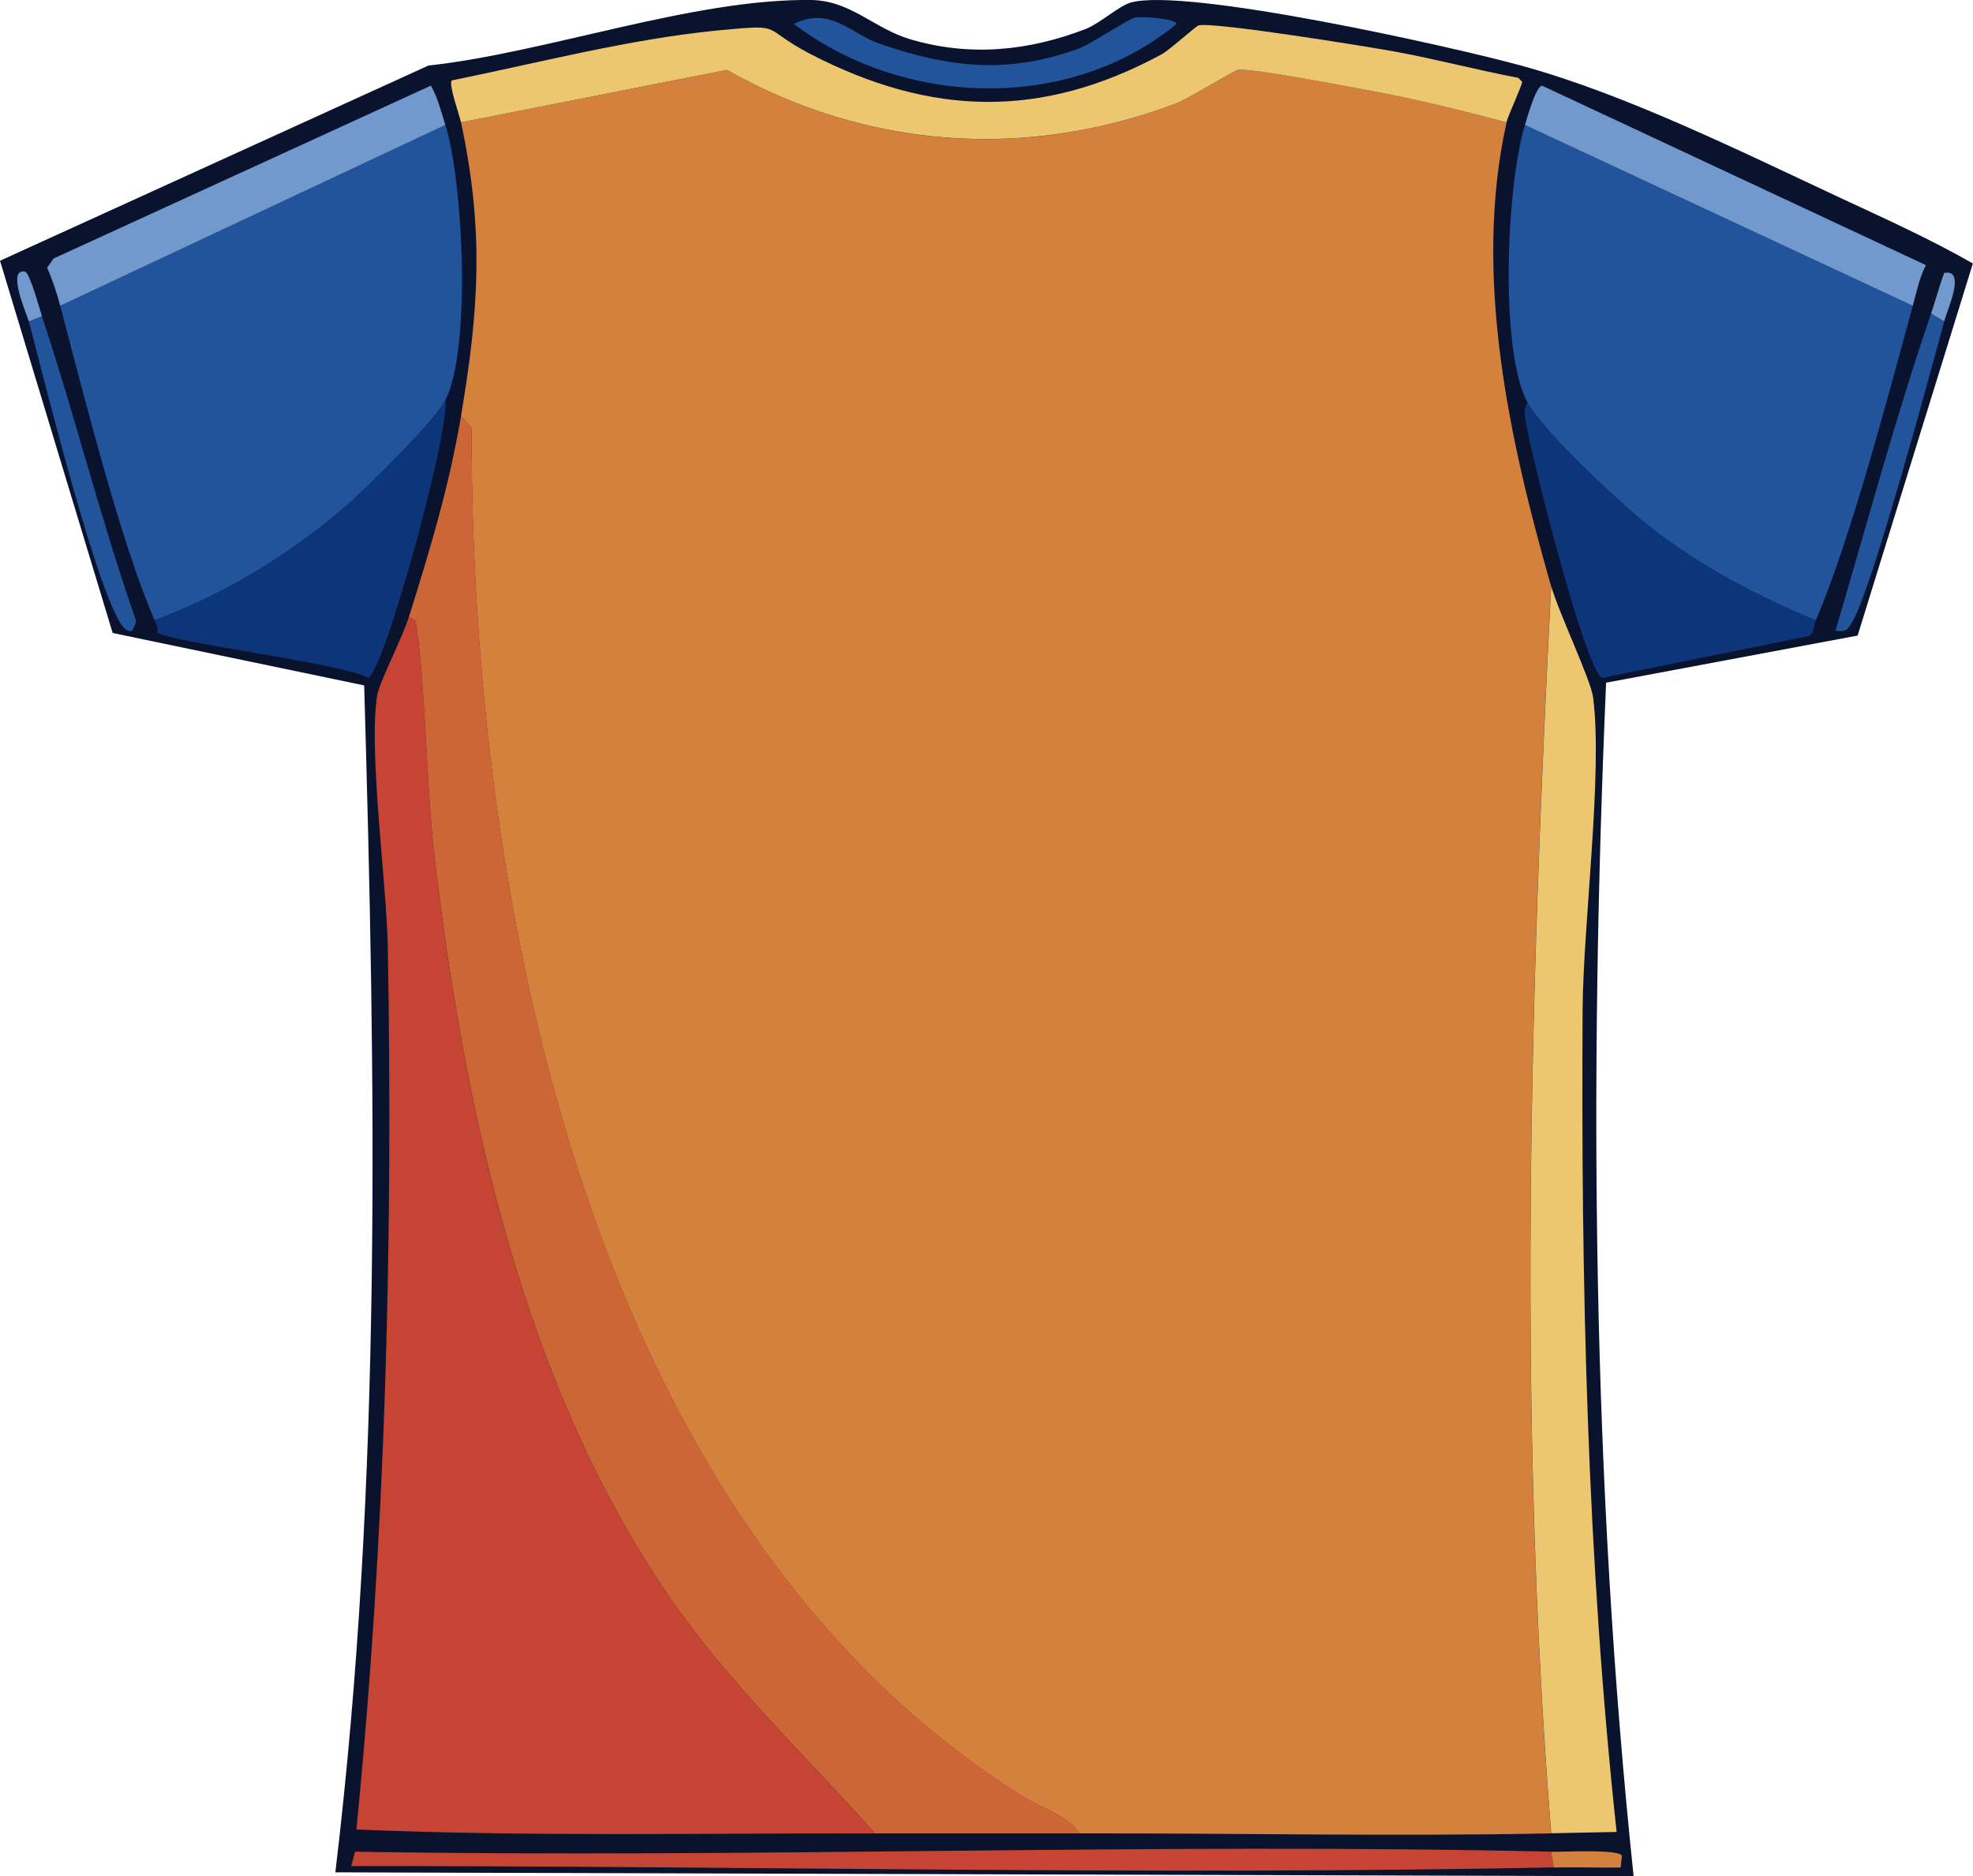
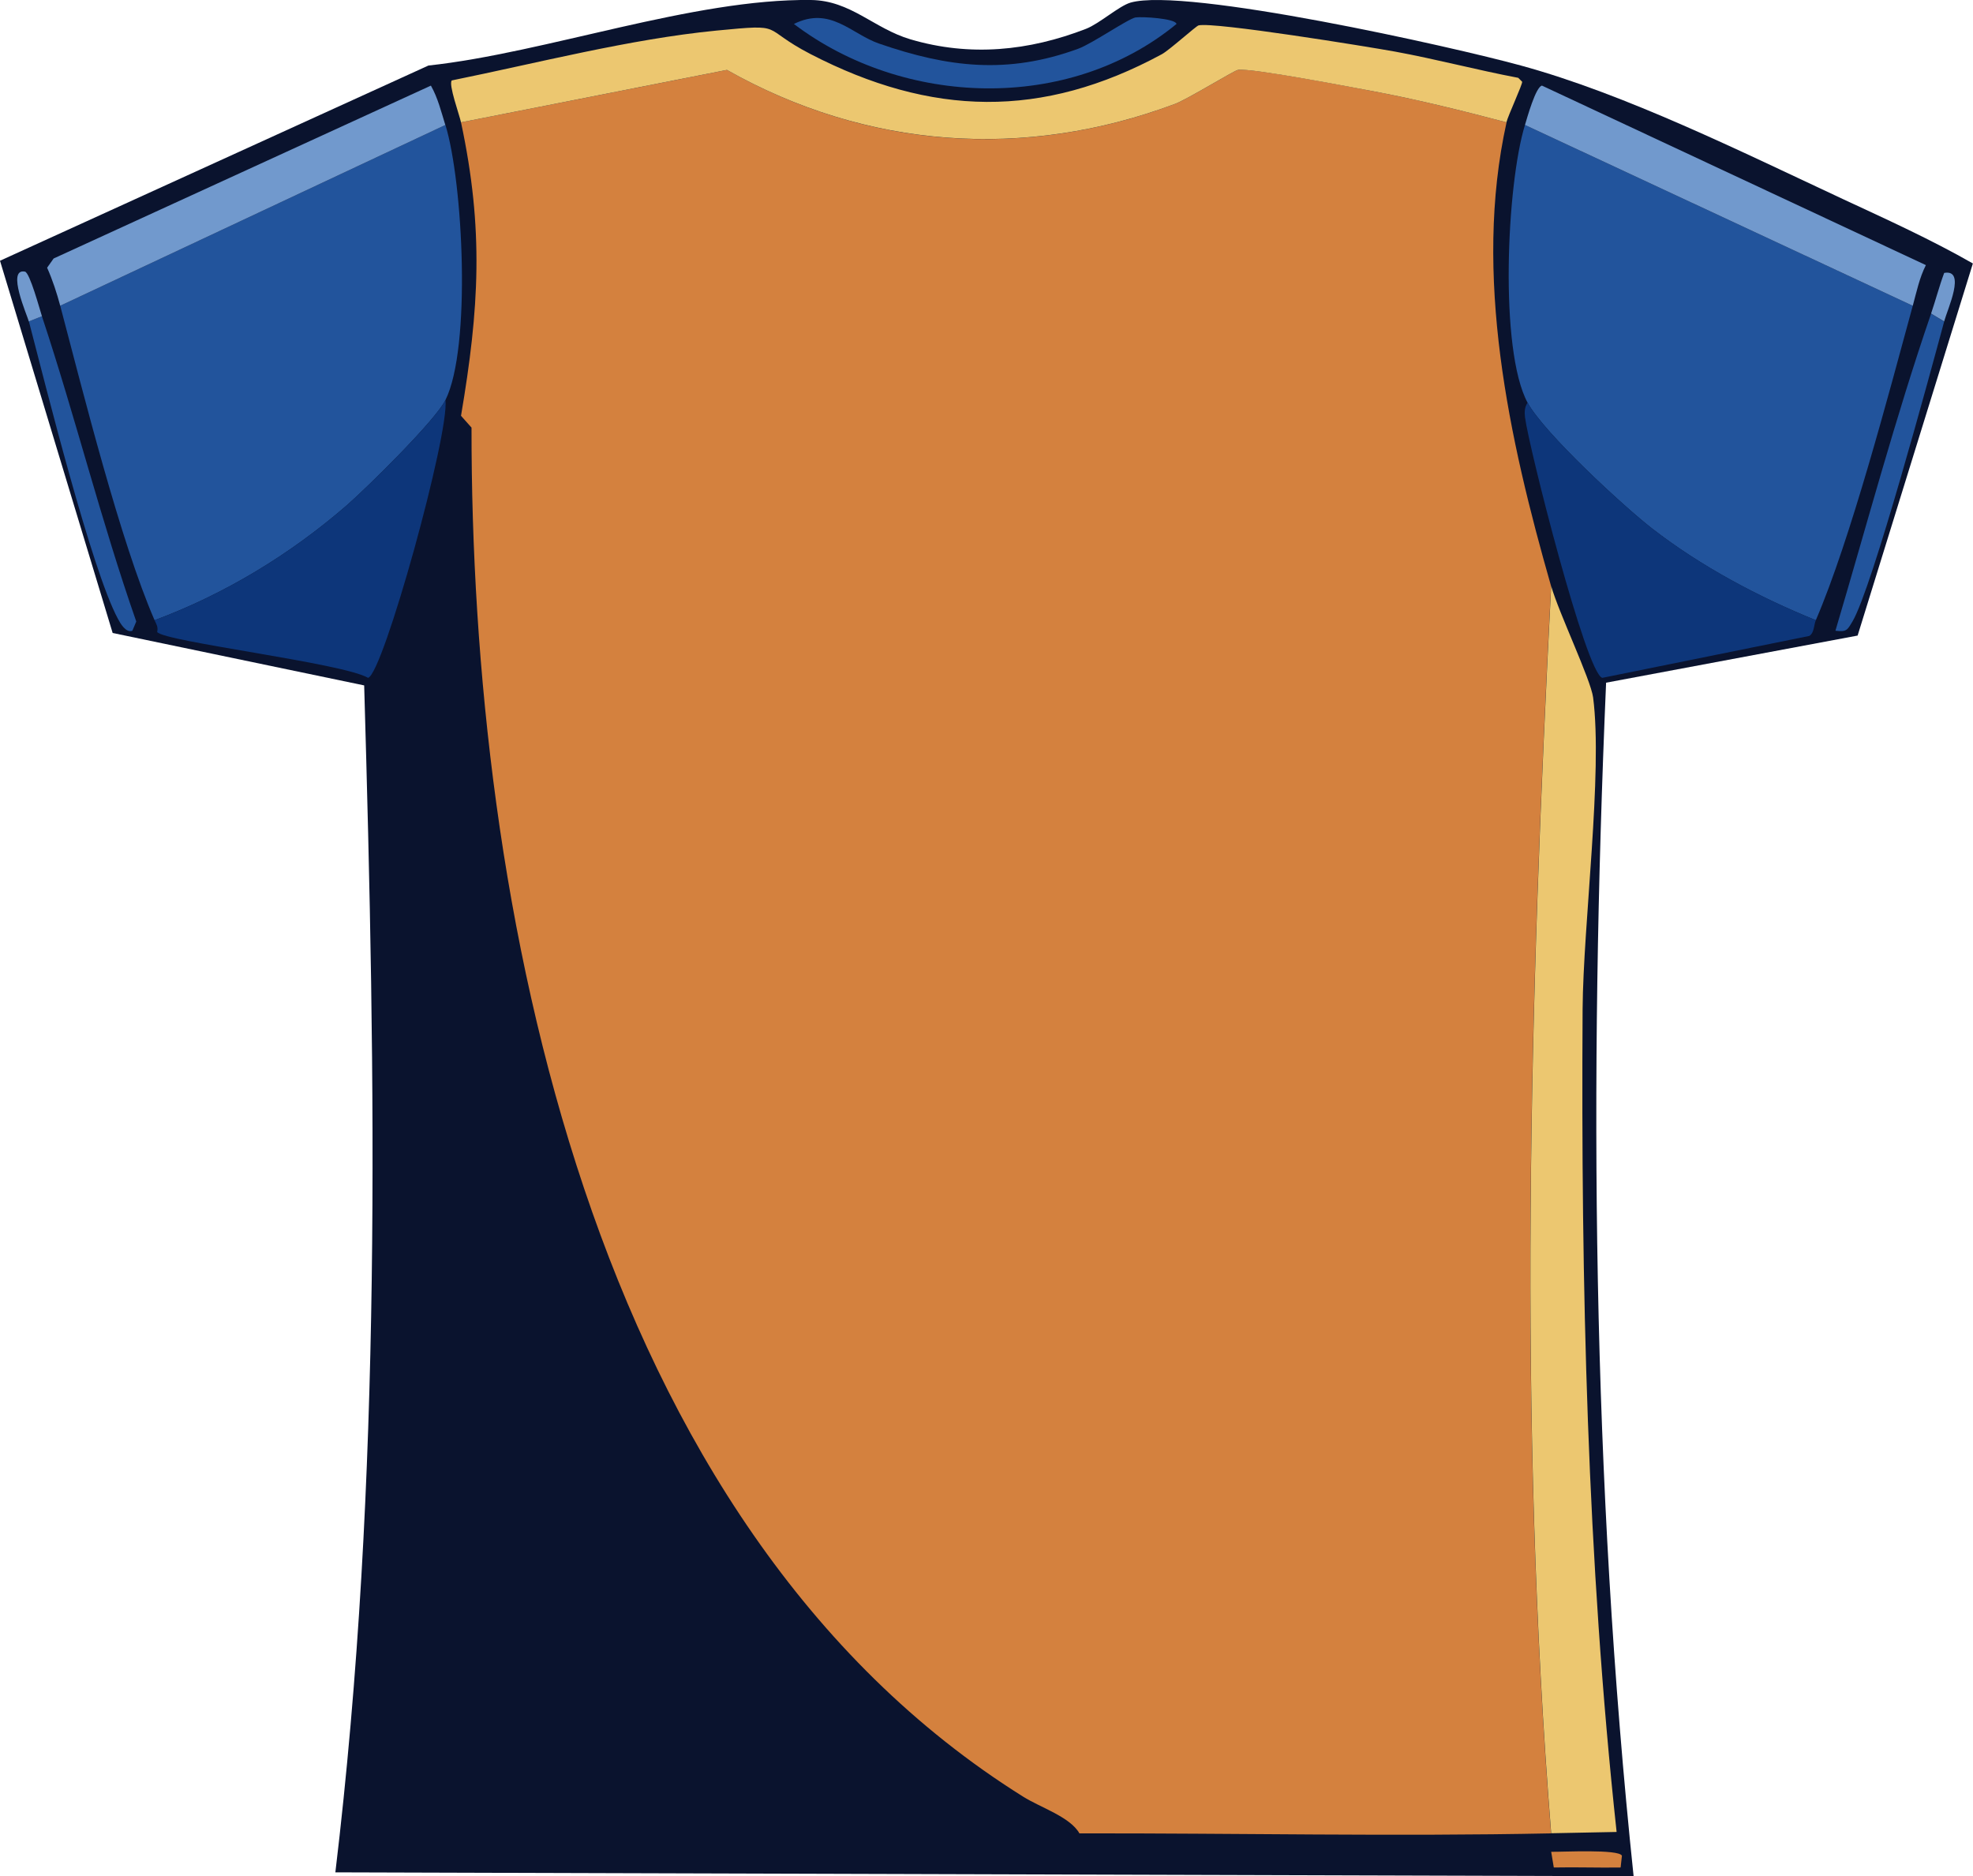
<svg xmlns="http://www.w3.org/2000/svg" id="Capa_2" data-name="Capa 2" viewBox="0 0 167.08 158.87">
  <defs>
    <style> .cls-1 { fill: #cc6636; } .cls-2 { fill: #0d367a; } .cls-3 { fill: #22549c; } .cls-4 { fill: #d4813e; } .cls-5 { fill: #c54433; } .cls-6 { fill: #7199cd; } .cls-7 { fill: #0a132e; } .cls-8 { fill: #ecc770; } </style>
  </defs>
  <g id="Capa_1-2" data-name="Capa 1">
    <g id="Objeto_generativo" data-name="Objeto generativo">
      <g>
        <path class="cls-7" d="M68.67,0c3.38.04,5.32,2.41,8.43,3.33,5.05,1.49,10.02.99,14.87-.89,1.15-.45,2.78-1.93,3.77-2.22,4.62-1.33,27.36,3.76,33.06,5.33,8.88,2.43,18.65,7.29,27.29,11.32,3.68,1.71,7.45,3.42,10.98,5.44l-9.76,31.51-21.3,3.99c-1.45,33.71-1.19,67.53,2.33,101.07l-109.94-.33c3.99-33.31,3.41-67.01,2.44-100.51l-21.3-4.44L0,22.08,36.28,5.55C46.26,4.47,58.66-.12,68.67,0Z" />
        <g>
          <path class="cls-4" d="M127.58,10.36c-2.86,12.9.21,26.84,3.77,39.27-1.82,35.17-2.82,70.46,0,105.62-13.29.27-26.64-.02-39.94,0-.79-1.4-3.31-2.19-4.77-3.11-36.81-23.04-46.75-75.63-46.71-115.93l-.89-1c1.54-9.07,1.94-15.78,0-24.85l22.52-4.44c11.82,6.69,25.21,7.66,37.94,2.88,1.05-.39,5.01-2.83,5.33-2.88,1.11-.19,9.52,1.44,11.32,1.78,3.82.71,7.67,1.67,11.43,2.66Z" />
-           <path class="cls-5" d="M74.11,155.25c-14.64-.02-29.31.29-43.93-.33,2.47-24.84,3.11-49.8,2.66-74.78-.1-5.32-1.67-16.81-.89-21.3.18-1.05,2.15-4.92,2.66-6.55.6.28.58.13.67.78.85,6.35.79,13.27,1.55,19.75,2.54,21.51,7.53,44.56,19.97,62.57,5.01,7.26,11.45,13.31,17.31,19.86Z" />
-           <path class="cls-1" d="M91.42,155.25c-5.77,0-11.54,0-17.31,0-5.85-6.54-12.29-12.6-17.31-19.86-12.44-18.01-17.42-41.06-19.97-62.57-.77-6.48-.7-13.4-1.55-19.75-.09-.65-.06-.5-.67-.78,1.81-5.73,3.42-11.11,4.44-17.09l.89,1c-.04,40.3,9.9,92.9,46.71,115.93,1.46.92,3.98,1.71,4.77,3.11Z" />
          <path class="cls-8" d="M131.36,155.25c-2.82-35.15-1.82-70.45,0-105.62.65,2.28,3.35,7.91,3.55,9.43.83,6.39-.84,19.18-.89,26.4-.14,23.28.38,46.54,2.88,69.67l-5.55.11Z" />
-           <path class="cls-5" d="M131.36,156.8l.22,1.33c-33.9.69-67.97-.14-101.84-.11l.33-1.22c33.72.58,67.57-.78,101.29,0Z" />
          <path class="cls-4" d="M131.58,158.14l-.22-1.33c.92.02,5.72-.24,5.99.33l-.11,1c-1.88.03-3.78-.04-5.66,0Z" />
          <g>
            <path class="cls-8" d="M127.58,10.36c-3.76-.99-7.61-1.95-11.43-2.66-1.79-.33-10.2-1.96-11.32-1.78-.32.05-4.28,2.49-5.33,2.88-12.73,4.77-26.12,3.8-37.94-2.88l-22.52,4.44c-.14-.65-1.08-3.23-.78-3.55,7.25-1.47,15.05-3.5,22.41-4.22,6.01-.58,3.58-.28,7.99,2,10.21,5.27,19.57,5.5,29.73,0,.63-.34,2.91-2.4,3.11-2.44,1.33-.31,14.32,1.8,16.64,2.22,3.49.64,6.94,1.56,10.43,2.22l.33.33c.06.17-1.22,2.93-1.33,3.44Z" />
            <path class="cls-3" d="M96.19,1.48c.47-.09,3.37.08,3.44.55-9.13,7.51-23.12,7.03-32.4,0,3.08-1.54,4.86.85,7.21,1.66,5.85,2.02,10.87,2.63,16.86.44,1.22-.45,4.21-2.53,4.88-2.66Z" />
            <g>
              <path class="cls-3" d="M37.72,33.88c-.85,1.72-6.63,7.4-8.32,8.88-4.78,4.16-10.36,7.55-16.31,9.76-2.9-6.67-6.04-19.25-7.99-26.63l32.62-15.31c1.49,4.84,2.21,18.86,0,23.3Z" />
              <path class="cls-2" d="M13.09,52.52c5.95-2.21,11.53-5.6,16.31-9.76,1.69-1.48,7.47-7.15,8.32-8.88.36,2.8-5.28,23.22-6.55,23.52-2.14-1.26-17.26-3.06-17.86-3.88.1-.45-.07-.65-.22-1Z" />
              <path class="cls-6" d="M37.72,10.58L5.1,25.89c-.29-1.08-.65-2.19-1.11-3.22l.55-.78,31.95-14.64c.59,1.04.87,2.2,1.22,3.33Z" />
              <path class="cls-3" d="M2.44,27.22l1.11-.44c2.84,8.55,5.01,17.34,7.99,25.85l-.33.78c-.55.21-1.03-.64-1.22-1-2.25-4.17-6.13-19.78-7.54-25.18Z" />
              <path class="cls-6" d="M3.55,26.78l-1.11.44c-.12-.48-1.92-4.52-.33-4.22.42.08,1.26,3.23,1.44,3.77Z" />
            </g>
            <g>
              <path class="cls-3" d="M161.98,25.89c-2.04,7.48-5.27,19.8-8.21,26.63-4.84-1.96-9.74-4.56-13.87-7.77-2.47-1.92-9.17-8.12-10.54-10.65-2.41-4.47-1.77-18.49-.22-23.52l32.84,15.31Z" />
              <path class="cls-2" d="M153.77,52.52c-.17.4-.13,1.07-.55,1.33l-17.53,3.55c-1.36-.33-6.23-19.54-6.55-22.08-.05-.44-.03-.85.22-1.22,1.37,2.53,8.07,8.73,10.54,10.65,4.13,3.2,9.03,5.8,13.87,7.77Z" />
              <path class="cls-6" d="M161.98,25.89l-32.84-15.31c.17-.56.91-3.24,1.44-3.33l32.51,15.2c-.55,1.08-.79,2.28-1.11,3.44Z" />
              <path class="cls-3" d="M164.64,27.22c-1.17,4.33-6.11,22.65-7.77,25.41-.43.72-.49.9-1.44.78,2.65-8.93,5.07-18.03,8.1-26.85l1.11.67Z" />
              <path class="cls-6" d="M164.64,27.22l-1.11-.67c.39-1.14.69-2.31,1.11-3.44,1.88-.34.28,3.06,0,4.1Z" />
            </g>
          </g>
        </g>
      </g>
    </g>
  </g>
</svg>